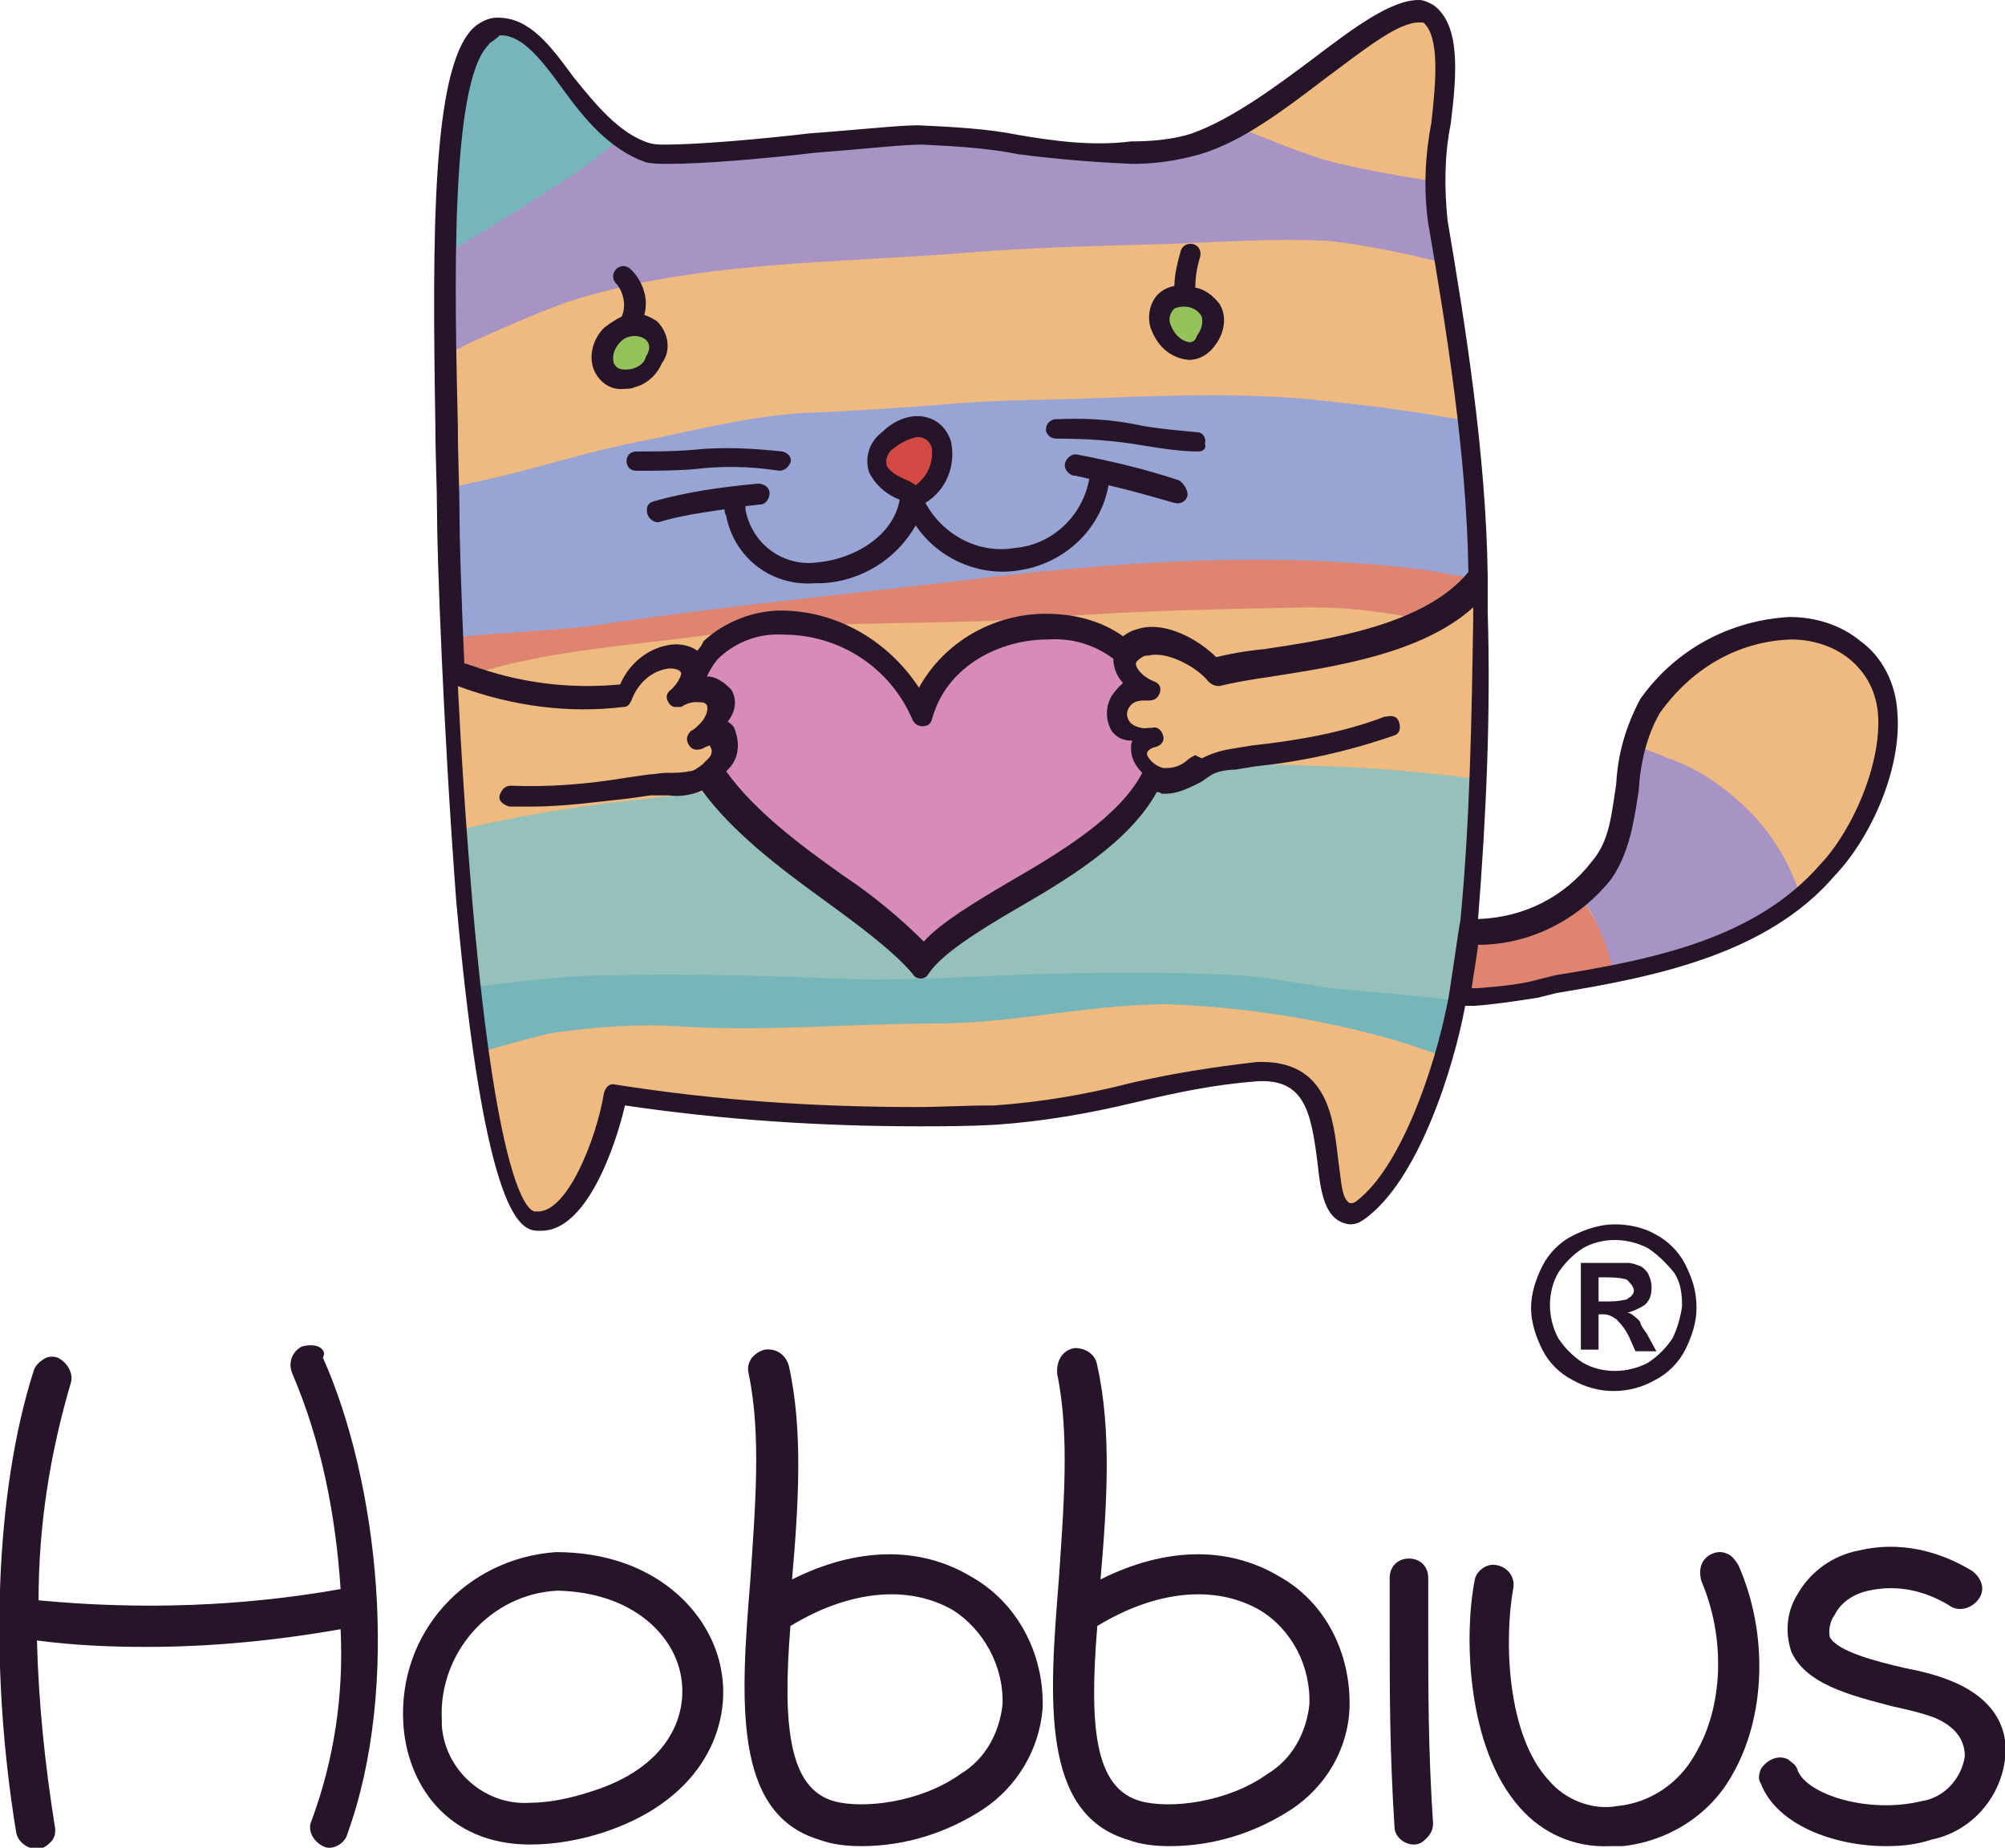
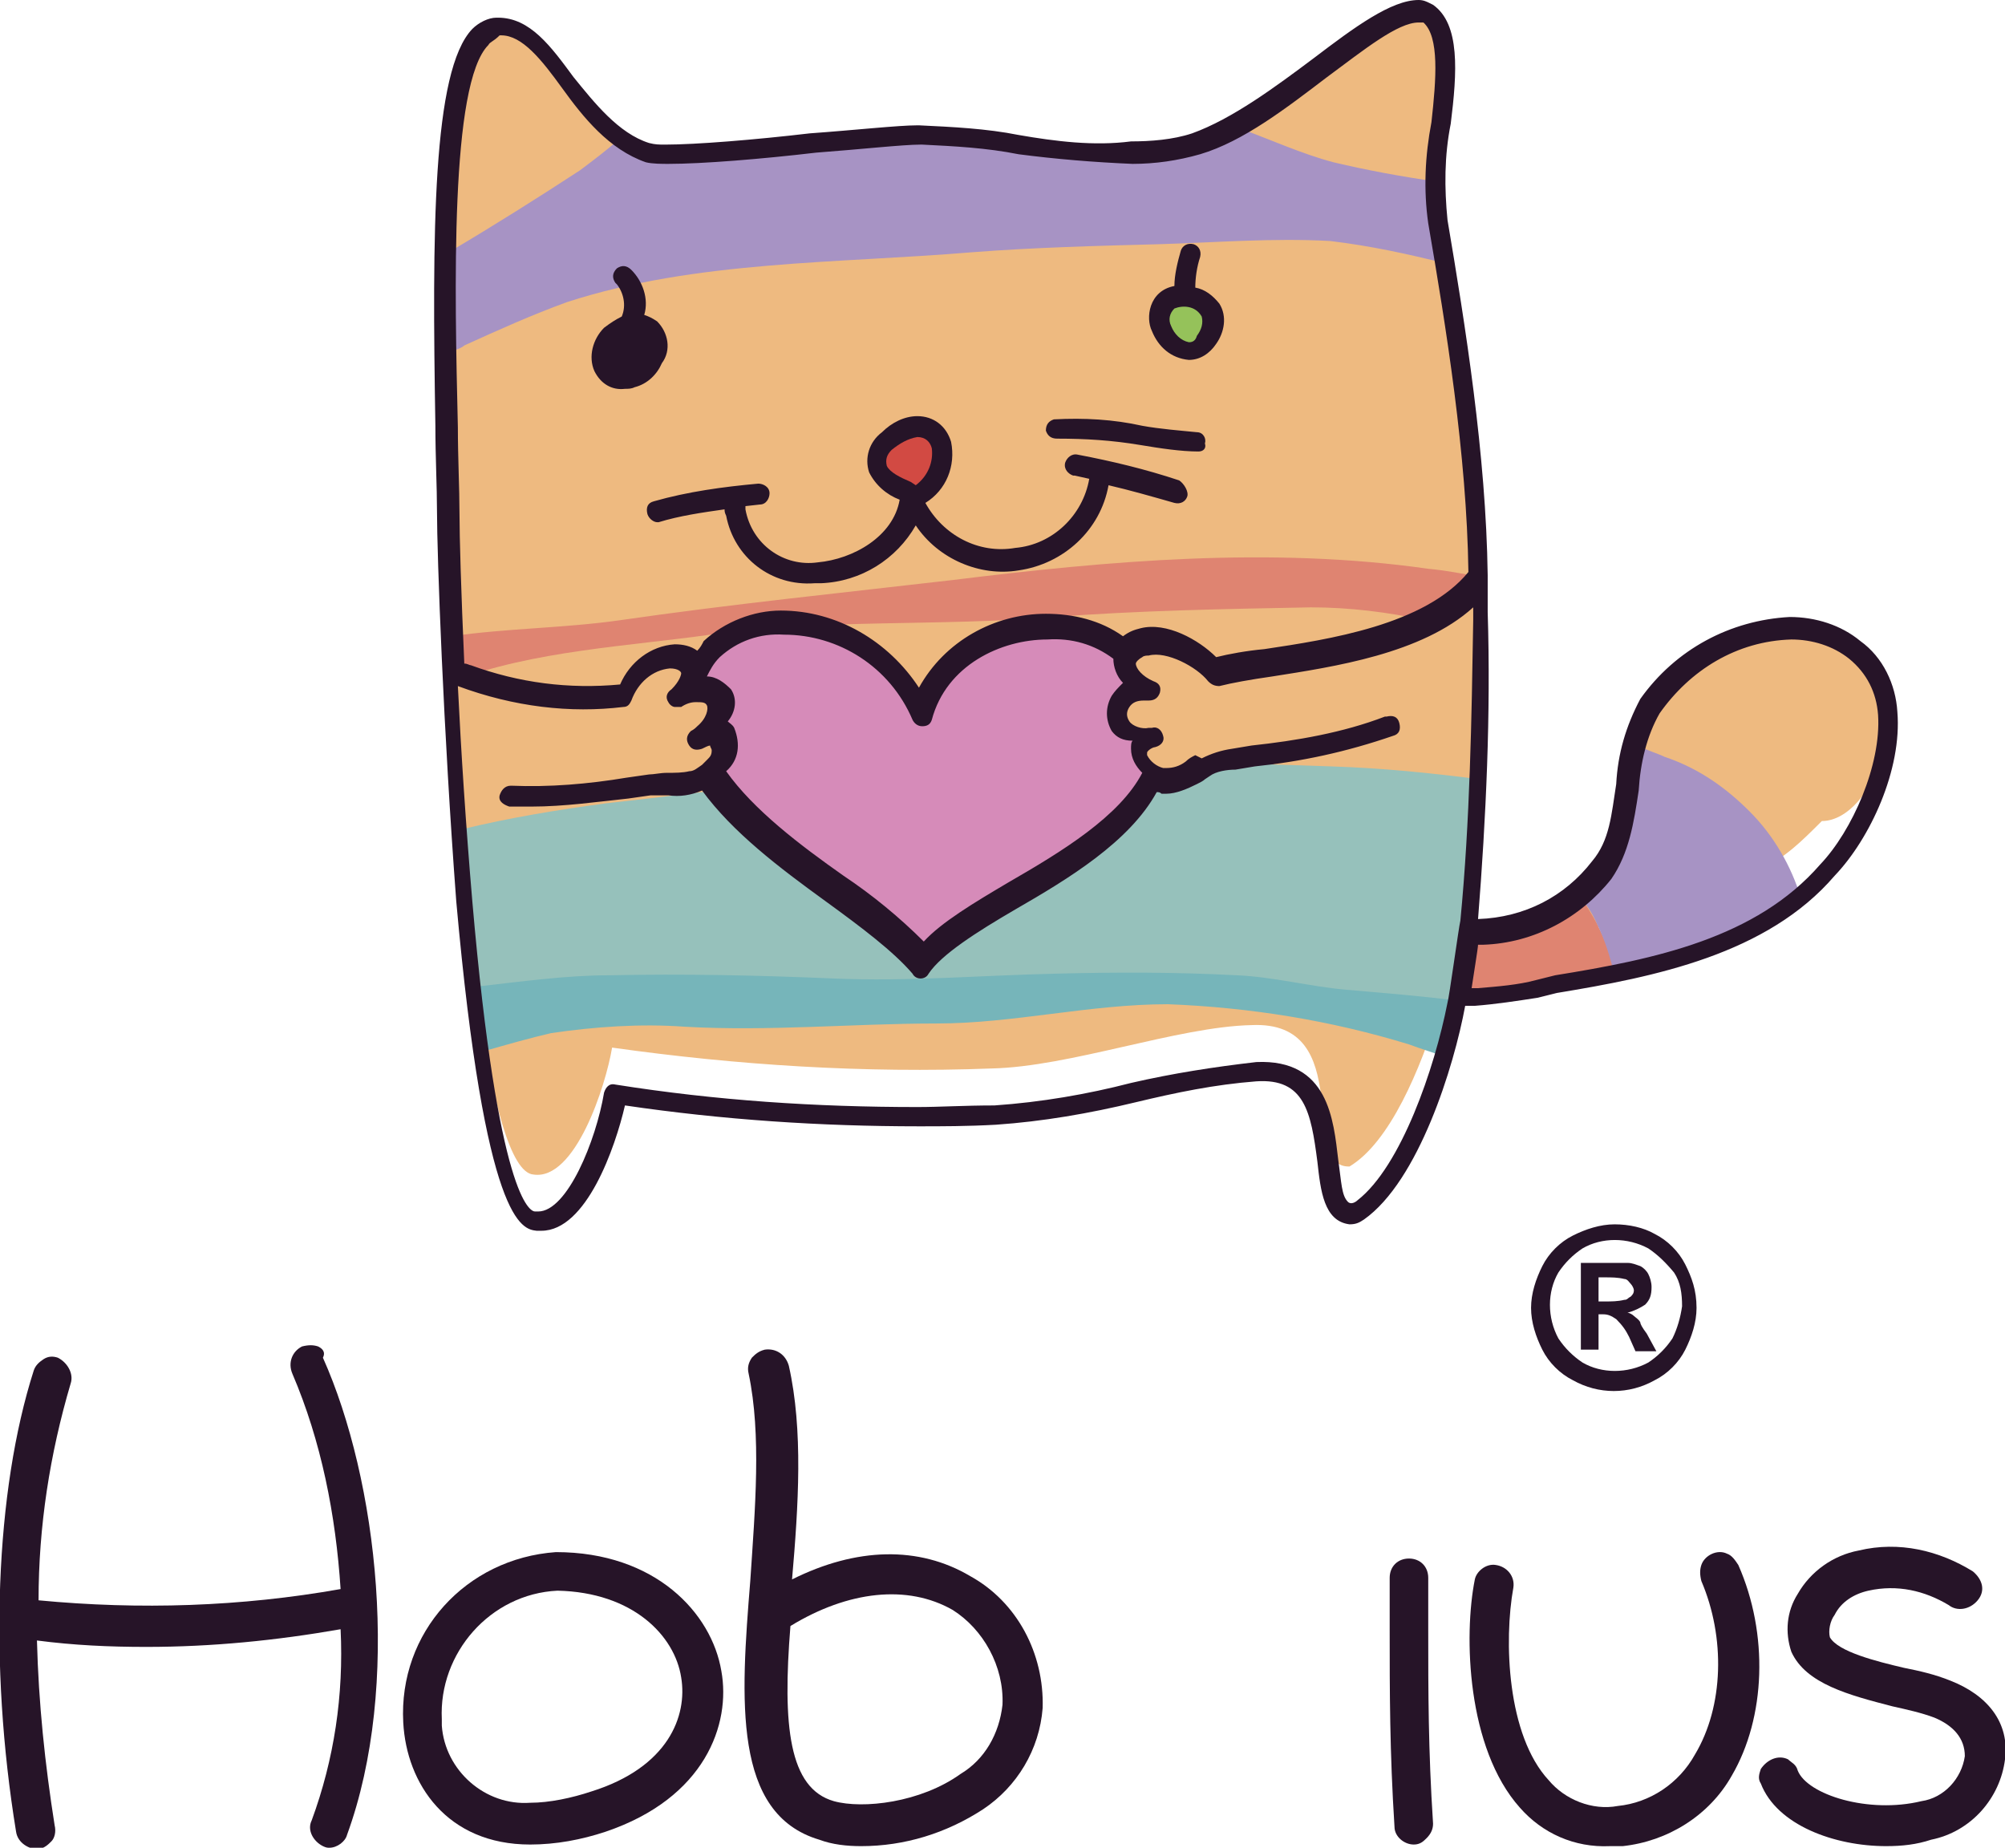
<svg xmlns="http://www.w3.org/2000/svg" version="1.1" id="Слой_1" x="0px" y="0px" width="124.8px" height="115px" viewBox="0 0 124.8 115" style="enable-background:new 0 0 124.8 115;" xml:space="preserve">
  <style type="text/css">
	.st0{fill-rule:evenodd;clip-rule:evenodd;fill:#EEBA80;}
	.st1{fill-rule:evenodd;clip-rule:evenodd;fill:#DF8471;}
	.st2{fill-rule:evenodd;clip-rule:evenodd;fill:#76B5BA;}
	.st3{fill-rule:evenodd;clip-rule:evenodd;fill:#A793C4;}
	.st4{fill-rule:evenodd;clip-rule:evenodd;fill:#96C1BB;}
	.st5{fill-rule:evenodd;clip-rule:evenodd;fill:#97A4D4;}
	.st6{fill-rule:evenodd;clip-rule:evenodd;fill:#D68BB9;}
	.st7{fill-rule:evenodd;clip-rule:evenodd;fill:#261428;}
	.st8{fill-rule:evenodd;clip-rule:evenodd;fill:#95C25A;}
	.st9{fill-rule:evenodd;clip-rule:evenodd;fill:#D24A43;}
	.st10{fill:#261428;}
</style>
  <title>hobbius</title>
-   <path class="st0" d="M115.4,40.4c-3.9-3.1-10.4-0.3-12.7,3.5c-0.4,0.7-0.8,1.5-1,2.4c-0.6,2.7-0.4,5.7-2,7.8c-1.9,2.6-5,4.1-8.3,3.9  c0.4-3.2,0.5-6.4,0.6-9.7c0.1-3.1,0.2-11.2-0.4-11.3c-0.1,0-0.2,0-0.2,0c0.3-0.3,0.5-0.7,0.5-1.1v-0.1c-0.1-3.3-0.3-6.5-0.7-9.8  c-0.4-3.3-0.8-6.5-1.3-9.7c-0.2-0.8-0.3-1.7-0.4-2.6c-0.1-0.8-0.2-1.7-0.2-2.5c0.1-4.5,0.8-8.1-0.5-10.5C86.5,0,81.9,4.8,76.7,7.9  c-0.7,0.4-1.5,0.9-2.4,1.1c-4.5,1.5-12.3-0.6-17.3-0.6c-3,0-15.3,1.7-16.9,1.2c-0.6-0.3-1.2-0.5-1.8-1.1c-2.8-2.3-3.5-5.3-7.5-6.9  c-2.1-0.6-3.1,5.6-3.2,14c0,2.1,0,4.3,0,6.3c0,3.1,0.1,5.9,0.1,8.3c0,0.5,0,1.1,0,1.5c0,1.3,0.1,4.1,0.2,7.7c0,0.9,0.1,1.9,0.1,2.8  c0.2,2.8,0.4,5.9,0.5,9.1c0.3,3.4,0.5,6.7,0.9,9.8c0.2,1.4,0.4,2.7,0.5,4.1c0.8,6.1,2,10.6,3.4,10.7c2.6,0.4,4.5-5.5,4.9-7.9  c7.8,1.1,15.7,1.6,23.6,1.3c4.9-0.1,11.6-2.6,16.2-2.7c6.6-0.3,2.9,8.9,6.1,8.8c2.5-1.5,4.4-6,5.6-9.9c0.4-1.3,0.7-2.6,0.8-3.6  c0-0.1,0-0.2,0-0.2l0,0c1.9,0.4,4.7-0.4,6-0.7c1.1-0.2,2.4-0.4,3.6-0.6c4.1-0.8,8.3-2.1,11.6-4.8c0.6-0.5,1.2-1.1,1.8-1.7  C116.6,51.1,119.6,43.6,115.4,40.4z" />
+   <path class="st0" d="M115.4,40.4c-3.9-3.1-10.4-0.3-12.7,3.5c-0.4,0.7-0.8,1.5-1,2.4c-0.6,2.7-0.4,5.7-2,7.8c-1.9,2.6-5,4.1-8.3,3.9  c0.4-3.2,0.5-6.4,0.6-9.7c0.1-3.1,0.2-11.2-0.4-11.3c-0.1,0-0.2,0-0.2,0c0.3-0.3,0.5-0.7,0.5-1.1v-0.1c-0.1-3.3-0.3-6.5-0.7-9.8  c-0.4-3.3-0.8-6.5-1.3-9.7c-0.2-0.8-0.3-1.7-0.4-2.6c-0.1-0.8-0.2-1.7-0.2-2.5c0.1-4.5,0.8-8.1-0.5-10.5C86.5,0,81.9,4.8,76.7,7.9  c-0.7,0.4-1.5,0.9-2.4,1.1c-4.5,1.5-12.3-0.6-17.3-0.6c-3,0-15.3,1.7-16.9,1.2c-0.6-0.3-1.2-0.5-1.8-1.1c-2.8-2.3-3.5-5.3-7.5-6.9  c-2.1-0.6-3.1,5.6-3.2,14c0,2.1,0,4.3,0,6.3c0,3.1,0.1,5.9,0.1,8.3c0,0.5,0,1.1,0,1.5c0,1.3,0.1,4.1,0.2,7.7c0.2,2.8,0.4,5.9,0.5,9.1c0.3,3.4,0.5,6.7,0.9,9.8c0.2,1.4,0.4,2.7,0.5,4.1c0.8,6.1,2,10.6,3.4,10.7c2.6,0.4,4.5-5.5,4.9-7.9  c7.8,1.1,15.7,1.6,23.6,1.3c4.9-0.1,11.6-2.6,16.2-2.7c6.6-0.3,2.9,8.9,6.1,8.8c2.5-1.5,4.4-6,5.6-9.9c0.4-1.3,0.7-2.6,0.8-3.6  c0-0.1,0-0.2,0-0.2l0,0c1.9,0.4,4.7-0.4,6-0.7c1.1-0.2,2.4-0.4,3.6-0.6c4.1-0.8,8.3-2.1,11.6-4.8c0.6-0.5,1.2-1.1,1.8-1.7  C116.6,51.1,119.6,43.6,115.4,40.4z" />
  <path class="st1" d="M65.6,38.4c5.2-0.4,10.7-0.5,16-0.6c2.4,0,4.8,0.3,7.1,0.8c1.1,0.2,3.4-1.5,3.4-2.6v-0.1  c-1.1-0.2-2.1-0.4-3.2-0.5C79.1,34,69,34.9,59.3,36.1c-6.9,0.8-13.8,1.5-20.7,2.5c-3.5,0.5-7.1,0.5-10.5,1c0,0.9,0.1,1.9,0.1,2.8  c4.9-1.9,11.1-2.2,16-2.9C51.2,38.5,58.5,39,65.6,38.4z" />
  <path class="st2" d="M83.8,61.5c-2.3-0.2-4.5-0.8-6.8-0.9c-3.8-0.2-7.5-0.2-11.3-0.1c-4.6,0.1-9.2,0.4-13.8,0.3s-9.3-0.3-14-0.2  c-2.8,0.1-5.5,0.4-8.2,0.7c0.2,1.4,0.4,2.7,0.5,4.1c1.4-0.4,2.8-0.8,4.1-1.1c2.7-0.4,5.6-0.6,8.3-0.4c5.3,0.3,10.5-0.2,15.7-0.2  c4.8,0,9.5-1.2,14.4-1.2c5.1,0.2,10.1,1,15,2.5c0.8,0.3,1.5,0.5,2.3,0.8c0.4-1.3,0.7-2.6,0.8-3.6C88.5,61.9,86.2,61.7,83.8,61.5z" />
  <path class="st1" d="M98.3,55.7c-1.9,1.7-4.4,2.5-7,2.3c0,0-0.8,3.9-0.4,4c1.9,0.4,4.7-0.4,6-0.7c1.1-0.2,2.4-0.4,3.6-0.6  c-0.2-1.1-0.5-2.1-1.1-3.2C99.1,56.9,98.7,56.3,98.3,55.7z" />
  <path class="st3" d="M103.6,47.1c-0.4-0.2-1.1-0.4-1.9-0.8c-0.6,2.7-0.4,5.7-2,7.8c-0.4,0.6-1,1.1-1.5,1.6c0.5,0.5,0.9,1.1,1.2,1.8  c0.5,1,0.8,2,1.1,3.2c4.1-0.8,8.3-2.1,11.6-4.8c-0.6-2-1.7-3.9-3.2-5.4S105.7,47.8,103.6,47.1z" />
-   <path class="st2" d="M36.1,10.7c0.9-0.6,1.7-1.2,2.4-1.9c-2.8-2.3-3.5-5.3-7.5-6.9c-2.2-0.7-3.2,5.5-3.3,13.9l0.4-0.2  C30.8,14.1,33.5,12.3,36.1,10.7z" />
  <path class="st3" d="M35.3,18.8c8-2.6,16.9-2.4,25.2-3.1c3.9-0.3,7.8-0.4,11.6-0.5c3.5-0.1,7.1-0.4,10.7-0.2  c2.5,0.3,4.8,0.8,7.2,1.4c-0.2-0.8-0.3-1.7-0.4-2.6c-0.1-0.8-0.2-1.7-0.2-2.5c-2.1-0.3-4.3-0.7-6.4-1.2c-1.9-0.5-3.9-1.4-5.8-2.1  l-0.4-0.2C76,8.3,75.2,8.7,74.4,9C70,10.7,62.2,8.6,57.2,8.6c-3,0-15.3,1.7-16.9,1.2c-0.6-0.3-1.2-0.5-1.8-1.1  c-0.8,0.7-1.6,1.3-2.4,1.9c-2.6,1.7-5.3,3.4-8,5l-0.4,0.2c0,2.1,0,4.3,0,6.3c0.5-0.3,1-0.4,1.2-0.6C31.1,20.5,33.1,19.6,35.3,18.8z" />
  <path class="st4" d="M59.5,47.8c-7.2,0.3-14.5,1.4-21.8,2.2c-3,0.4-6,0.9-8.9,1.6c0.3,3.4,0.5,6.7,0.9,9.8c2.7-0.3,5.5-0.7,8.2-0.7  c4.7-0.1,9.3,0,14,0.2c4.7,0.2,9.2-0.2,13.8-0.3c3.8-0.1,7.5-0.1,11.3,0.1c2.3,0.1,4.5,0.7,6.8,0.9c2.3,0.2,4.8,0.4,7.1,0.7  c0-0.3,0.1-0.4,0.1-0.7c0.7-4.3,1.1-8.7,1.1-13.1c-3.1-0.4-6.1-0.7-9.2-0.8c-2.9-0.1-5.7-0.2-8.6-0.2c-0.5,0-1.1,0.8-1.7,0.8  c-0.5,0-1.1-0.8-1.7-0.8C67,47.4,63.2,47.6,59.5,47.8z" />
-   <path class="st5" d="M59.3,36.2c9.7-1.2,19.8-2,29.6-0.7c1.1,0.2,2.1,0.4,3.2,0.5c-0.1-3.3-0.3-6.5-0.7-9.8  c-2.8-0.5-5.6-0.9-8.5-1.2c-4.9-0.6-10.1-0.4-15.1-0.2c-3.2,0.1-6.3,0.1-9.4,0.4c-2.7,0.2-5.5,0.4-8.3,0.5  c-3.5,0.2-6.9,1.1-10.4,1.8c-3.1,0.6-6.1,1.6-9.2,2.3c-0.9,0.2-1.9,0.4-2.7,0.7c0,0.5,0,1.1,0,1.5c0,1.3,0.1,4.1,0.2,7.7  c3.5-0.4,7.1-0.4,10.5-1C45.5,37.7,52.4,37,59.3,36.2z" />
  <path class="st6" d="M57.3,59.8c-2.7-3.4-10.1-7.1-13.1-11.6C43.8,47.7,45.4,47,45,46c-0.6-1.2,0.2-1.5-0.1-2.5  c-0.3-1-2-0.4-1.9-0.8c1.2-5.9,11.4-5,14.2,1.9c1.6-5.6,9.2-7.1,12.9-3.7c0.5,0.5,0,0.6,1.4,1.9c0.7,0.5-1.9,0-1.9,2.2  c0.1,1.1,2.4,0.8,2.2,0.9c-1.8,1.1,0,1.7-0.3,2.4C69.3,53.5,59.4,56.5,57.3,59.8z" />
  <path class="st7" d="M40.9,20c-0.3-0.2-0.5-0.3-0.8-0.4c0.3-1-0.1-2.1-0.8-2.8c-0.3-0.3-0.6-0.3-0.9-0.1c-0.3,0.3-0.3,0.6-0.1,0.9  l0.1,0.1c0.4,0.5,0.6,1.3,0.3,2c-0.4,0.2-0.7,0.4-1.1,0.7c-0.7,0.7-1,1.8-0.6,2.7c0.4,0.8,1.1,1.2,1.9,1.1c0.2,0,0.4,0,0.6-0.1  c0.8-0.2,1.4-0.8,1.7-1.5C41.8,21.8,41.6,20.7,40.9,20z" />
  <path class="st7" d="M75.9,18.9c-0.4-0.5-0.9-0.9-1.5-1c0-0.6,0.1-1.3,0.3-1.9c0.1-0.4-0.1-0.7-0.4-0.8c-0.4-0.1-0.7,0.1-0.8,0.4  l0,0c-0.2,0.7-0.4,1.5-0.4,2.2c-1.6,0.3-1.8,2-1.4,2.8c0.4,1,1.2,1.7,2.3,1.8c0.7,0,1.3-0.4,1.7-1C76.2,20.7,76.4,19.7,75.9,18.9z" />
-   <path class="st8" d="M38.6,21.3L38.6,21.3c-0.4,0.4-0.5,0.9-0.4,1.3c0.2,0.4,0.5,0.4,0.8,0.4c0.5,0,1.1-0.3,1.2-0.8  C41,21,39.3,20.5,38.6,21.3z" />
  <path class="st8" d="M73.1,19.2c-0.3,0.3-0.4,0.7-0.2,1.1c0.2,0.5,0.6,0.9,1.1,1l0,0c0.1,0,0.4,0,0.5-0.4c0.3-0.4,0.4-0.8,0.3-1.2  C74.4,19,73.6,19,73.1,19.2z" />
-   <path class="st7" d="M48.5,29.3L48.5,29.3c-1.9-0.3-3.6-0.3-5.3-0.1c-1.2,0.1-2.5,0.1-3.6,0.1c-0.4,0-0.6-0.3-0.6-0.6l0,0  c0-0.4,0.3-0.6,0.6-0.6l0,0c1.1,0,2.3,0,3.5-0.1c1.9-0.2,3.7-0.1,5.6,0.1c0.4,0.1,0.6,0.4,0.5,0.7C49.1,29,48.9,29.3,48.5,29.3  L48.5,29.3z" />
  <path class="st7" d="M74.6,28.1L74.6,28.1c-1.1,0-2.4-0.2-3.6-0.4c-1.8-0.3-3.4-0.4-5.2-0.4c-0.4,0-0.6-0.2-0.7-0.5l0,0  c0-0.4,0.2-0.6,0.5-0.7c1.9-0.1,3.7,0,5.5,0.4c1.1,0.2,2.4,0.3,3.4,0.4c0.4,0,0.6,0.4,0.5,0.7C75.1,27.9,74.9,28.1,74.6,28.1  L74.6,28.1z" />
  <path class="st7" d="M73.4,29.9c-2.1-0.7-4.2-1.2-6.3-1.6c-0.4-0.1-0.7,0.2-0.8,0.5c-0.1,0.4,0.2,0.7,0.5,0.8h0.1l0.9,0.2  c-0.4,2.3-2.3,4.1-4.6,4.3c-2.3,0.4-4.5-0.8-5.6-2.8c1.3-0.8,1.9-2.3,1.6-3.8c-0.3-1-1.1-1.6-2.1-1.6c-0.8,0-1.6,0.4-2.2,1  c-0.8,0.6-1.1,1.6-0.8,2.5c0.4,0.8,1.1,1.4,1.9,1.7c-0.4,2.3-2.9,3.7-5.1,3.9c-2.1,0.3-4.1-1.1-4.5-3.3c0-0.1,0-0.1,0-0.2l0.9-0.1  c0.4,0,0.6-0.4,0.6-0.7l0,0c0-0.4-0.4-0.6-0.7-0.6c-2.2,0.2-4.4,0.5-6.5,1.1c-0.4,0.1-0.5,0.4-0.4,0.8c0.1,0.3,0.4,0.5,0.6,0.5H41  c1.3-0.4,2.7-0.6,4.1-0.8c0,0.1,0,0.2,0.1,0.4c0.5,2.6,2.8,4.4,5.5,4.2h0.4c2.5-0.1,4.7-1.5,5.9-3.6c1.4,2.1,4,3.2,6.4,2.8  c2.8-0.4,5.1-2.5,5.6-5.3c1.3,0.3,2.7,0.7,4.1,1.1c0.4,0.1,0.7-0.1,0.8-0.4S73.7,30.1,73.4,29.9L73.4,29.9z" />
  <path class="st9" d="M58,27.9c-0.1-0.4-0.4-0.7-0.9-0.7c-0.6,0.1-1.1,0.4-1.6,0.8c-0.3,0.3-0.4,0.6-0.3,1c0.2,0.4,0.8,0.7,1.5,1  l0.3,0.2C57.8,29.6,58.1,28.7,58,27.9z" />
  <path class="st7" d="M113.3,53.8c-4,4.6-10.3,5.9-16.5,6.9c-0.4,0.1-0.8,0.2-1.2,0.3c-1.1,0.3-2.4,0.4-3.6,0.5h-0.4  c0.1-0.7,0.4-2.5,0.4-2.7h0.3c3.2-0.1,6.1-1.7,8-4.1c1.1-1.6,1.4-3.5,1.7-5.5c0.1-1.7,0.5-3.4,1.3-4.8c1.9-2.7,4.8-4.5,8.2-4.6  c1.3,0,2.6,0.4,3.6,1.2c1.1,0.9,1.7,2.1,1.8,3.5C117.1,47.6,115.3,51.7,113.3,53.8L113.3,53.8z M90.9,57.3c-0.1,0.4-0.7,4.8-0.8,5.1  c-0.8,4.1-2.9,10.2-5.6,12.3c-0.1,0.1-0.4,0.3-0.6,0.1c-0.4-0.4-0.4-1.2-0.6-2.6c-0.3-2.5-0.6-6.3-5.1-6.1c-2.6,0.3-5.2,0.7-7.8,1.3  c-2.7,0.7-5.6,1.2-8.5,1.4c-1.9,0-3.4,0.1-4.8,0.1c-6.3,0-12.5-0.4-18.8-1.4c-0.4-0.1-0.6,0.2-0.7,0.5c-0.5,3-2.3,7.4-4.1,7.4h-0.2  c-0.3,0-2.3-0.8-3.9-19.3c-0.4-4.7-0.7-9.3-0.9-13.4C32,44,35.5,44.4,38.8,44c0.3,0,0.4-0.2,0.5-0.4c0.4-1.1,1.3-1.9,2.4-2  c0.5,0,0.7,0.2,0.7,0.3s-0.1,0.5-0.6,1c-0.3,0.2-0.4,0.5-0.2,0.8c0.1,0.2,0.3,0.3,0.4,0.3c0.2,0,0.3,0,0.4,0  c0.3-0.2,0.6-0.3,0.9-0.3c0.4,0,0.6,0,0.7,0.2c0.1,0.2,0,0.8-0.6,1.3c-0.1,0.1-0.2,0.2-0.4,0.3c-0.3,0.3-0.3,0.6-0.1,0.9  c0.2,0.3,0.5,0.3,0.8,0.2l0,0c0.2-0.1,0.4-0.2,0.5-0.2c0,0.1,0.1,0.2,0.1,0.3c0,0.3-0.1,0.4-0.3,0.6c-0.1,0.1-0.2,0.2-0.3,0.3  c-0.3,0.2-0.5,0.4-0.8,0.4c-0.4,0.1-0.9,0.1-1.4,0.1c-0.4,0-0.8,0.1-1.1,0.1l-1.4,0.2c-2.4,0.4-4.8,0.6-7.2,0.5  c-0.4,0-0.6,0.3-0.7,0.6c-0.1,0.4,0.3,0.6,0.6,0.7l0,0c0.5,0,1,0,1.4,0c2,0,4.1-0.3,6-0.5l1.4-0.2c0.4,0,0.7,0,1.1,0  c0.7,0.1,1.4,0,2.1-0.3c1.9,2.6,4.8,4.8,7.7,6.9c2.2,1.6,4.2,3.1,5.4,4.5c0.1,0.2,0.3,0.3,0.5,0.3l0,0c0.2,0,0.4-0.1,0.5-0.3  c0.8-1.2,3-2.6,5.4-4c3.3-1.9,7.1-4.2,8.8-7.3c0.1,0,0.2,0,0.3,0.1h0.3c0.6,0,1.3-0.3,1.9-0.6c0.2-0.1,0.4-0.2,0.5-0.3l0.3-0.2  c0.4-0.3,1.1-0.4,1.6-0.4l1.2-0.2c2.9-0.3,5.7-0.9,8.6-1.9c0.4-0.1,0.5-0.4,0.4-0.8c-0.1-0.4-0.4-0.5-0.8-0.4h-0.1  c-2.6,1-5.5,1.5-8.3,1.8l-1.2,0.2c-0.7,0.1-1.3,0.3-1.9,0.6L74.4,47c-0.2,0.1-0.4,0.2-0.6,0.4c-0.4,0.3-0.8,0.4-1.2,0.4h-0.2  c-0.4-0.1-0.8-0.4-1-0.8c0,0,0,0,0-0.1s0-0.1,0.1-0.2c0.1-0.1,0.3-0.2,0.4-0.2c0.4-0.1,0.6-0.4,0.5-0.7c-0.1-0.4-0.4-0.6-0.7-0.5  l0,0h-0.2c-0.4,0.1-1-0.1-1.2-0.4c-0.2-0.3-0.2-0.6,0-0.9s0.5-0.4,0.9-0.4c0.1,0,0.2,0,0.3,0c0.4,0,0.6-0.2,0.7-0.5  c0.1-0.4-0.1-0.6-0.4-0.7c-0.7-0.3-1.1-0.8-1.1-1.1c0-0.1,0.2-0.3,0.4-0.4c0.1-0.1,0.3-0.1,0.4-0.1c1.1-0.3,3,0.7,3.7,1.6  c0.2,0.2,0.4,0.3,0.7,0.3c0.8-0.2,1.9-0.4,3.3-0.6c3.8-0.6,9.3-1.4,12.5-4.3v0.8C91.6,44.7,91.5,51.1,90.9,57.3L90.9,57.3z   M69.2,45.5c-0.4-0.7-0.4-1.5,0-2.2c0.2-0.3,0.4-0.5,0.7-0.8c-0.4-0.4-0.6-1-0.6-1.5l0,0c-1.2-0.9-2.6-1.3-4.1-1.2  c-2.9,0-6.3,1.6-7.2,5c-0.1,0.3-0.3,0.4-0.6,0.4c-0.3,0-0.5-0.2-0.6-0.4c-1.4-3.3-4.6-5.3-8-5.3c-1.5-0.1-2.9,0.4-4,1.4  c-0.4,0.4-0.6,0.8-0.8,1.2c0.6,0,1.1,0.4,1.5,0.8c0.4,0.6,0.3,1.4-0.2,2c0.1,0.1,0.3,0.2,0.4,0.4c0.4,1,0.3,2-0.5,2.7  c1.7,2.4,4.6,4.6,7.3,6.5c1.8,1.2,3.5,2.6,5,4.1c1.1-1.2,3.1-2.4,5.3-3.7c3.3-1.9,6.9-4.1,8.3-6.8c-0.4-0.4-0.7-0.9-0.7-1.5  c0-0.2,0-0.4,0.1-0.5C69.9,46.1,69.5,45.9,69.2,45.5L69.2,45.5z M30.4,2.8c-2.4,2.4-2.1,15.3-1.9,23.8c0,1.9,0.1,3.8,0.1,5.3  c0,1.5,0.1,4.9,0.3,9.4c0.2,0,0.3,0.1,0.4,0.1c3,1.1,6.1,1.5,9.3,1.2c0.6-1.4,1.9-2.4,3.4-2.5H42c0.5,0,1,0.1,1.4,0.4  c0.2-0.2,0.3-0.4,0.4-0.6c1.3-1.2,3.1-1.9,4.8-1.9c3.5,0,6.7,1.9,8.6,4.8c1.6-2.9,4.7-4.6,7.9-4.6c1.7,0,3.4,0.4,4.8,1.4  c0.4-0.3,0.7-0.4,1.1-0.5c1.6-0.4,3.6,0.7,4.7,1.8c0.8-0.2,1.9-0.4,3-0.5c4-0.6,10-1.5,12.7-4.8c-0.1-7.3-1.4-15.3-2.5-21.7  c-0.3-2.1-0.2-4.2,0.2-6.3c0.3-2.7,0.5-5.3-0.5-6.2c-0.1,0-0.2,0-0.3,0c-1.3,0-3.4,1.7-5.7,3.4c-2.5,1.9-5.2,4-7.9,4.8  c-1.4,0.4-2.8,0.6-4.2,0.6c-2.4-0.1-4.8-0.3-7.1-0.6c-2-0.4-4-0.5-6-0.6h-0.1c-1.1,0-3.8,0.3-6.5,0.5c-3.4,0.4-7.1,0.7-9.2,0.7  c-0.4,0-1,0-1.4-0.1c-2.3-0.8-3.9-2.8-5.2-4.6s-2.5-3.3-3.8-3.3h-0.1C30.7,2.6,30.5,2.6,30.4,2.8z M118.1,44.3  c-0.1-1.7-0.9-3.4-2.3-4.4c-1.2-1-2.8-1.5-4.4-1.5c-3.7,0.2-7.1,2-9.3,5.1c-0.9,1.7-1.4,3.4-1.5,5.3c-0.3,1.9-0.4,3.5-1.5,4.8  c-1.7,2.2-4.2,3.5-7.1,3.6c0.5-6.3,0.8-12.8,0.6-19.1v-2.3c-0.1-7.5-1.4-15.6-2.5-22.1c-0.2-2-0.2-4,0.2-6c0.4-3.2,0.6-6.2-1.1-7.4  l-0.2-0.1C88.8,0.1,88.6,0,88.3,0c-1.7,0-4,1.7-6.5,3.6c-2.4,1.8-5.1,3.8-7.6,4.7c-1.2,0.4-2.6,0.5-3.8,0.5c-2.3,0.3-4.7,0-7-0.4  c-2-0.4-4.1-0.5-6.2-0.6h-0.1c-1.2,0-3.9,0.3-6.7,0.5c-3.4,0.4-7.1,0.7-9,0.7c-0.4,0-0.6,0-1-0.1c-1.9-0.6-3.4-2.5-4.7-4.1  C34.3,2.9,33,1.1,31,1.1h-0.1c-0.5,0-1.1,0.3-1.5,0.7c-2.5,2.6-2.5,12.7-2.3,24.7c0,1.9,0.1,3.8,0.1,5.3c0,2.7,0.4,13.7,1.2,24.3  c1.8,20.1,4.1,20.4,5,20.5h0.3c2.8,0,4.6-5.2,5.2-7.8c6.1,0.9,12.2,1.3,18.3,1.3c1.4,0,3,0,4.8-0.1c2.9-0.2,5.8-0.7,8.7-1.4  c2.5-0.6,4.9-1.1,7.5-1.3c3-0.2,3.4,1.9,3.8,5c0.2,1.8,0.4,3.7,2,3.9c0.4,0,0.6-0.1,0.9-0.3c3.4-2.4,5.6-9.5,6.3-13.3  c0.2,0,0.4,0,0.6,0c1.3-0.1,2.6-0.3,3.9-0.5c0.4-0.1,0.8-0.2,1.2-0.3c6.1-1,13.1-2.4,17.3-7.3C116.4,52.2,118.4,47.9,118.1,44.3z" />
  <path class="st10" d="M34.6,96.6L34.6,96.6c-5.6,0.4-9.8,5-9.5,10.6c0.2,3.8,2.7,7.6,7.9,7.6c1.6,0,3.2-0.3,4.7-0.8  c6.2-2.1,7.8-6.7,7.2-10C44.3,100.4,40.8,96.6,34.6,96.6z M42.4,104.4c0.4,2.4-0.8,5.6-5.6,7.1c-1.2,0.4-2.6,0.7-3.8,0.7  c-2.8,0.2-5.3-2-5.5-4.8c0-0.1,0-0.3,0-0.4c-0.2-4.1,3-7.8,7.2-8C39.4,99.1,42,101.8,42.4,104.4z" />
  <path class="st10" d="M60.4,98.1c-3.2-1.9-7.1-1.8-11.1,0.2c0.4-4.6,0.7-9.3-0.2-13.3c-0.2-0.7-0.8-1.1-1.5-1  c-0.4,0.1-0.6,0.3-0.8,0.5c-0.2,0.3-0.3,0.6-0.2,1c0.8,3.8,0.4,8.4,0.1,12.9c-0.6,7.4-1.1,14.5,4.3,16.1c0.8,0.3,1.7,0.4,2.6,0.4  c2.7,0,5.3-0.8,7.6-2.3c2.1-1.4,3.5-3.7,3.7-6.3C65,102.9,63.3,99.7,60.4,98.1z M62.4,106.1c-0.2,1.8-1.1,3.4-2.6,4.3  c-2.5,1.8-6.1,2.2-7.9,1.7c-2.8-0.8-3.2-4.7-2.7-10.9c3.6-2.2,7.3-2.6,10.1-1C61.2,101.4,62.5,103.7,62.4,106.1z" />
-   <path class="st10" d="M79.6,98.1c-3.2-1.9-7.1-1.8-11.1,0.2c0.4-4.6,0.7-9.3-0.2-13.3c-0.1-0.7-0.7-1.1-1.4-1.1  c-0.7,0.1-1.1,0.7-1.1,1.4c0,0.1,0,0.1,0,0.2c0.8,3.8,0.4,8.4,0.1,12.9c-0.6,7.4-1.1,14.5,4.3,16.1c0.8,0.3,1.7,0.4,2.6,0.4  c2.7,0,5.3-0.8,7.6-2.3c2.1-1.4,3.5-3.7,3.6-6.3C84.1,102.9,82.5,99.7,79.6,98.1z M81.5,106.1c-0.2,1.8-1.1,3.4-2.6,4.3  c-2.5,1.8-6.1,2.2-7.9,1.7c-2.9-0.8-3.2-4.7-2.7-10.9c3.6-2.2,7.3-2.6,10.1-1C80.4,101.4,81.6,103.7,81.5,106.1z" />
  <path class="st10" d="M88.9,101.4c0-1.1,0-2,0-3.2c0-0.7-0.5-1.2-1.2-1.2c-0.7,0-1.2,0.5-1.2,1.2c0,1.1,0,2.1,0,3.2  c0,3.9,0,7.6,0.3,12.3c0,0.6,0.6,1.1,1.2,1.1H88c0.4,0,0.6-0.2,0.8-0.4c0.3-0.3,0.4-0.6,0.4-0.9C88.9,108.9,88.9,105.3,88.9,101.4z" />
  <path class="st10" d="M107.5,96.7c-0.6-0.3-1.4,0.1-1.6,0.7c-0.1,0.3-0.1,0.6,0,1c1.5,3.5,1.4,7.8-0.4,10.8c-1,1.8-2.8,3-4.8,3.2  c-1.6,0.3-3.3-0.4-4.3-1.6c-2.6-2.8-2.8-8.7-2.2-12c0.1-0.7-0.4-1.3-1.1-1.4c-0.6-0.1-1.2,0.4-1.3,0.9c-0.7,3.5-0.5,10.5,2.8,14.2  c1.4,1.6,3.4,2.5,5.6,2.4c0.3,0,0.5,0,0.8,0c2.8-0.3,5.4-1.9,6.8-4.4c2.1-3.6,2.3-8.8,0.4-13.1C108,97.1,107.8,96.8,107.5,96.7z" />
  <path class="st10" d="M19.8,83.8c-0.3-0.1-0.6-0.1-1,0c-0.6,0.3-0.9,1-0.6,1.7l0,0c1.8,4.2,2.7,8.8,3,13.4  c-6.2,1.1-12.5,1.3-18.8,0.7c0-4.6,0.7-9.1,2-13.5c0.2-0.6-0.2-1.3-0.8-1.6l0,0c-0.3-0.1-0.6-0.1-0.9,0.1S2.2,85,2.1,85.3  c-2.4,7.5-2.8,18.3-1.1,28.7c0.1,0.7,0.8,1.1,1.4,1.1c0.4-0.1,0.6-0.3,0.8-0.5s0.3-0.6,0.2-1c-0.6-3.8-1-7.6-1.1-11.5  c2.3,0.3,4.5,0.4,6.8,0.4c4.1,0,8.1-0.4,12.1-1.1c0.2,4.1-0.4,8.1-1.8,11.9c-0.3,0.6,0.1,1.3,0.7,1.6c0.2,0.1,0.3,0.1,0.4,0.1  c0.5,0,1-0.4,1.1-0.8c3.4-9.3,1.9-22.1-1.5-29.7C20.3,84.1,20,83.9,19.8,83.8z" />
  <path class="st10" d="M121.4,104.6c-1-0.4-1.9-0.6-2.9-0.8c-1.7-0.4-4.1-1-4.6-1.9c-0.1-0.4,0-1,0.3-1.4c0.4-0.8,1.2-1.3,2.1-1.5  c1.8-0.4,3.5,0,5,0.9c0.5,0.4,1.3,0.3,1.8-0.3s0.3-1.3-0.3-1.8c-2.1-1.3-4.6-1.9-7.1-1.3c-1.6,0.3-3,1.3-3.8,2.7  c-0.7,1.1-0.8,2.4-0.4,3.6c0.9,2,3.6,2.7,6.3,3.4c0.9,0.2,1.8,0.4,2.6,0.7c1.2,0.5,1.9,1.3,1.9,2.4c-0.2,1.4-1.3,2.6-2.7,2.8  c-3.3,0.8-7.1-0.4-7.7-1.9c-0.1-0.4-0.4-0.5-0.6-0.7c-0.6-0.3-1.3,0-1.7,0.6c-0.1,0.3-0.2,0.6,0,0.9c1,2.6,4.6,3.9,7.8,3.9  c1,0,1.9-0.1,2.8-0.4c2.5-0.5,4.3-2.6,4.6-5C125.1,107.2,123.7,105.5,121.4,104.6z" />
  <path class="st10" d="M104.9,78.7c-0.4-0.8-1.1-1.5-1.9-1.9c-0.7-0.4-1.6-0.6-2.5-0.6c-0.9,0-1.8,0.3-2.6,0.7s-1.5,1.1-1.9,1.9  c-0.4,0.8-0.7,1.7-0.7,2.6c0,0.9,0.3,1.8,0.7,2.6c0.4,0.8,1.1,1.5,1.9,1.9c1.6,0.9,3.5,0.9,5.1,0c0.8-0.4,1.5-1.1,1.9-1.9  c0.4-0.8,0.7-1.7,0.7-2.6C105.6,80.3,105.3,79.5,104.9,78.7z M104.1,83.3c-0.4,0.6-0.9,1.1-1.5,1.5c-1.3,0.7-2.9,0.7-4.1,0  c-0.6-0.4-1.1-0.9-1.5-1.5c-0.7-1.3-0.7-2.9,0-4.1c0.4-0.6,0.9-1.1,1.5-1.5c1.2-0.7,2.8-0.7,4.1,0c0.6,0.4,1.1,0.9,1.6,1.5  c0.4,0.6,0.5,1.3,0.5,2.1C104.6,82,104.4,82.7,104.1,83.3L104.1,83.3z" />
  <path class="st10" d="M102.5,83c-0.3-0.4-0.4-0.6-0.4-0.7c-0.1-0.2-0.3-0.3-0.4-0.4c-0.1-0.1-0.3-0.2-0.4-0.2  c0.4-0.1,0.8-0.3,1.1-0.5c0.3-0.3,0.4-0.6,0.4-1.1c0-0.3-0.1-0.6-0.2-0.8c-0.1-0.2-0.3-0.4-0.5-0.5c-0.3-0.1-0.5-0.2-0.8-0.2  c-0.1,0-0.7,0-1.8,0h-1.1V84h1.1v-2.2h0.3c0.3,0,0.5,0.1,0.8,0.3c0.4,0.4,0.6,0.7,0.8,1.1l0.4,0.9h1.3L102.5,83z M101.1,80.9  c-0.4,0.1-0.8,0.1-1.2,0.1h-0.4v-1.5h0.4c0.4,0,0.8,0,1.2,0.1c0.2,0,0.3,0.2,0.4,0.3c0.1,0.1,0.2,0.3,0.2,0.4c0,0.2-0.1,0.3-0.2,0.4  C101.3,80.8,101.3,80.9,101.1,80.9z" />
</svg>